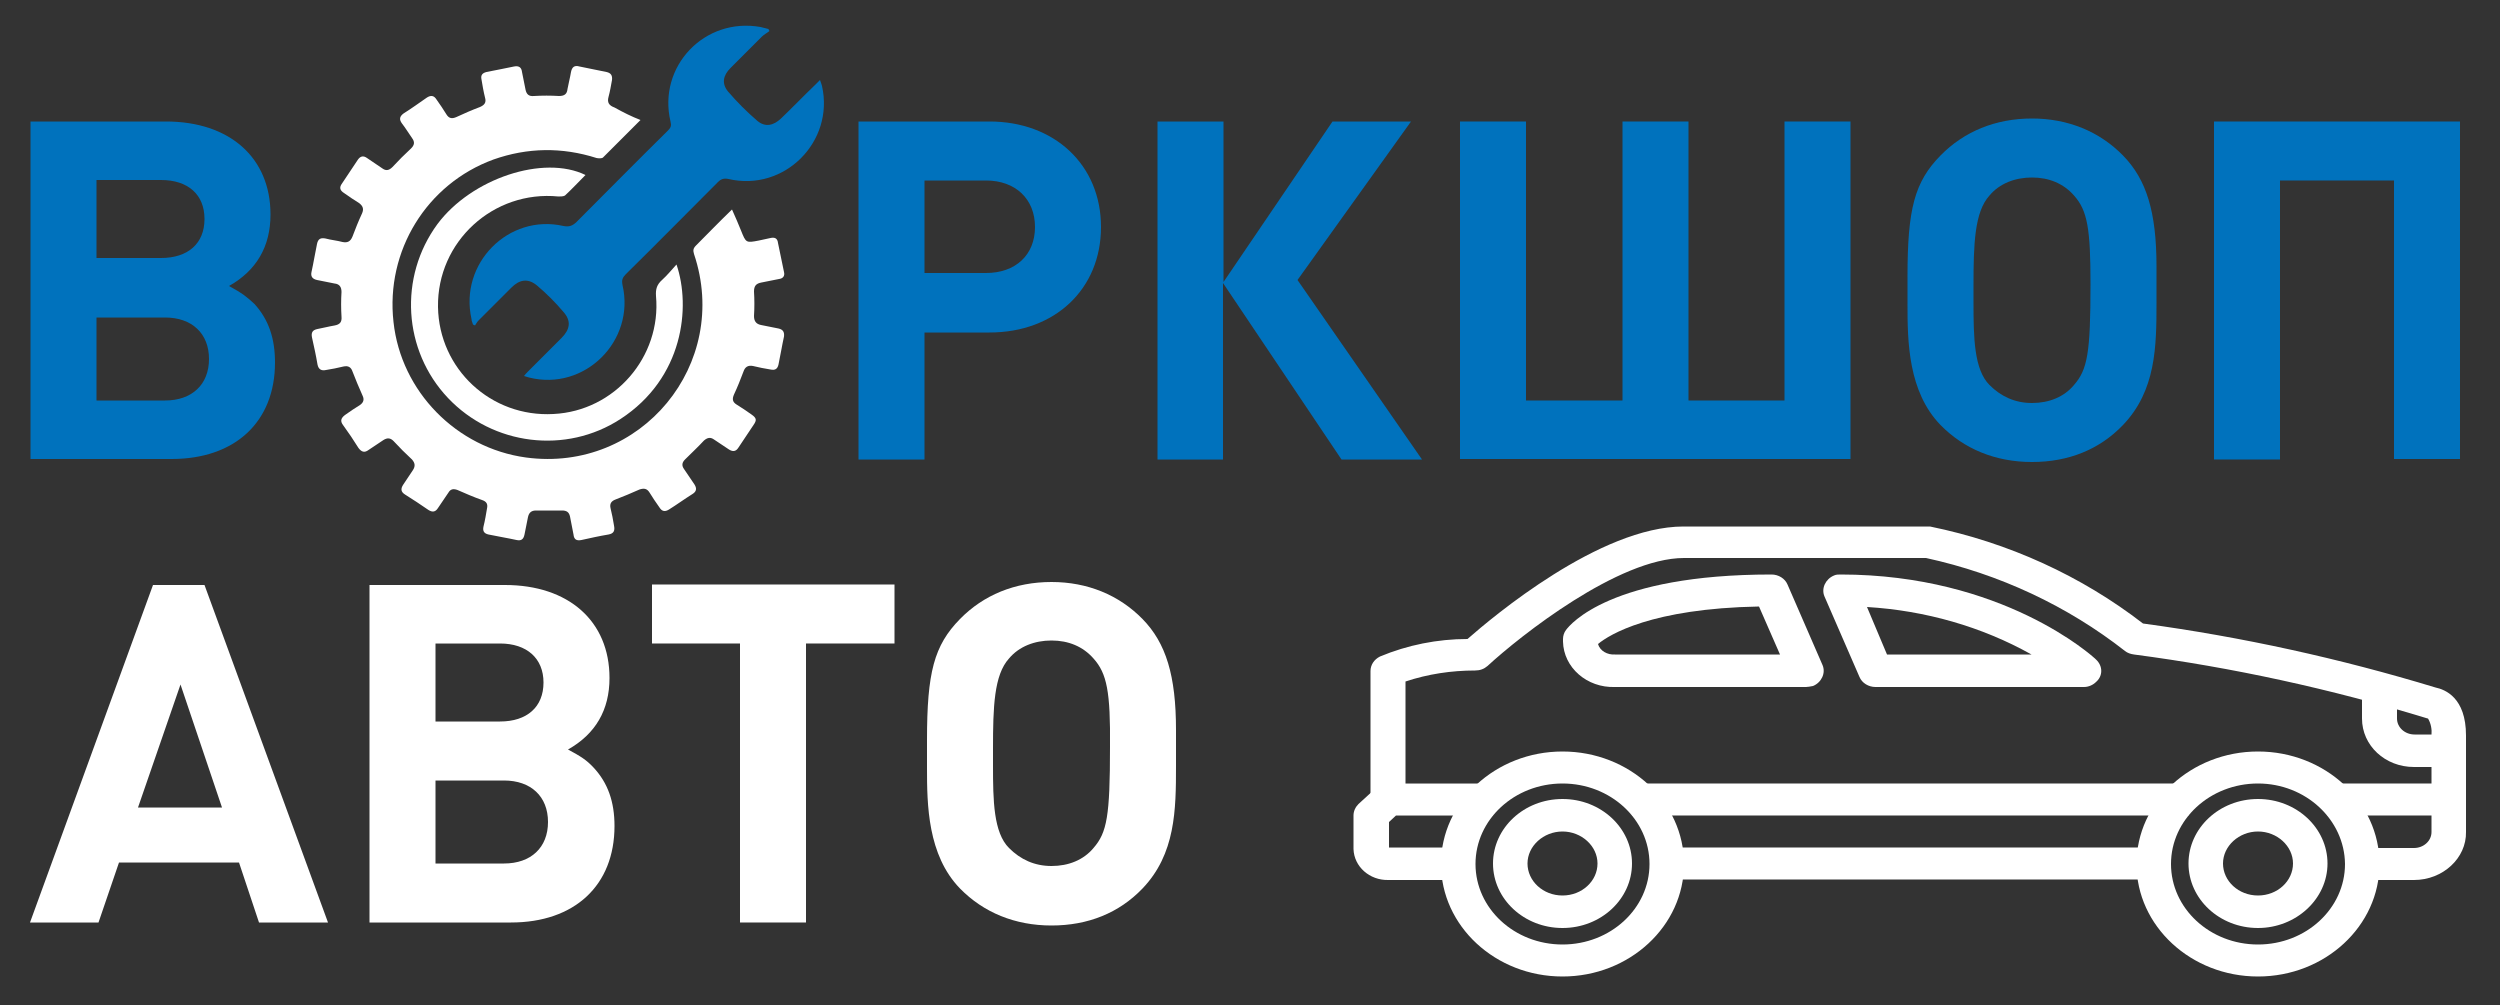
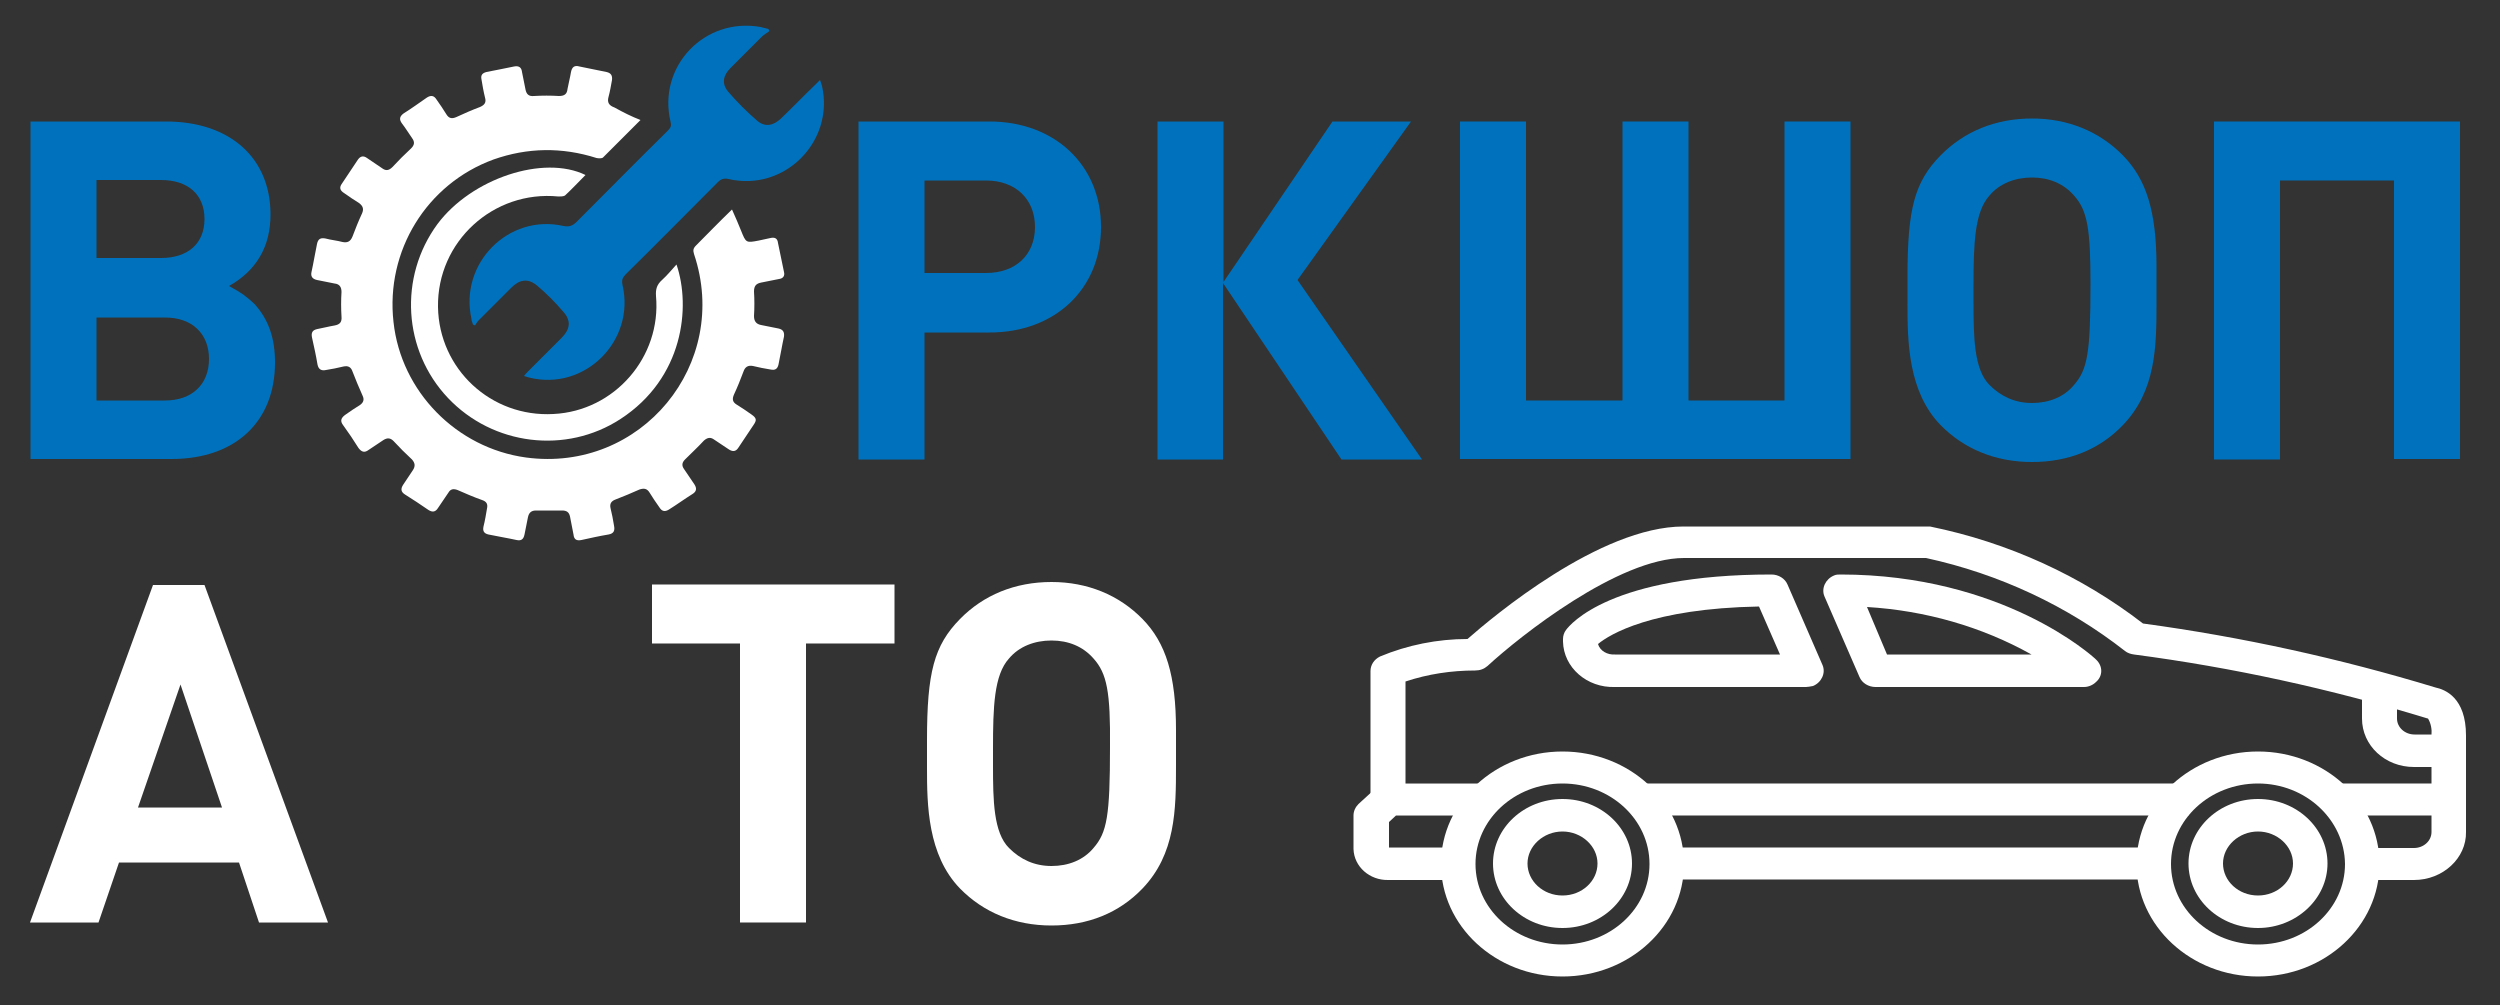
<svg xmlns="http://www.w3.org/2000/svg" id="Layer_1" x="0px" y="0px" viewBox="0 0 500 201" style="enable-background:new 0 0 500 201;" xml:space="preserve">
  <rect x="0" y="0" width="500" height="201" fill="#333333" stroke="none" />
  <style type="text/css"> .st0{fill:#0072BD;} .st1{fill:#FFFFFF;} </style>
-   <path class="st1" d="M51.8,184.5l-4-12h-24l-4.1,12H6l24.6-67.5h10.3l24.7,67.5H51.8z M36.1,136.9l-8.5,24.6h16.8L36.1,136.9z" />
-   <path class="st1" d="M118.7,153.5c2.9,3.1,4.2,6.9,4.2,11.7c0,11.9-8,19.3-20.7,19.3H73.9v-67.5H101c12.7,0,20.9,7.2,20.9,18.6 c0,6.4-2.8,11.2-8.3,14.3C116.2,151.3,117.3,152,118.7,153.5z M100,144.3c5.4,0,8.7-2.9,8.7-7.8c0-4.8-3.3-7.8-8.7-7.8H87.1v15.6 H100z M100.8,172.7c5.4,0,8.8-3.2,8.8-8.3c0-5.1-3.4-8.3-8.8-8.3H87.1v16.6H100.8z" />
+   <path class="st1" d="M51.8,184.5l-4-12h-24l-4.1,12H6l24.6-67.5h10.3l24.7,67.5z M36.1,136.9l-8.5,24.6h16.8L36.1,136.9z" />
  <path class="st1" d="M161.2,128.7v55.8H148v-55.8h-17.6v-11.8h48.5v11.8H161.2z" />
  <path class="st1" d="M235.2,153.2c0,8.8-0.1,17.6-6.7,24.5c-4.7,4.9-10.9,7.4-18.2,7.4c-7.3,0-13.6-2.6-18.3-7.4 c-6.5-6.7-6.6-16.8-6.6-24.1V148c0-13.5,1.4-18.9,6.6-24.2c4.7-4.8,11-7.4,18.3-7.4c7.2,0,13.5,2.6,18.2,7.4 c4.7,4.8,6.7,11.3,6.7,22.2V153.2z M218.7,131.7c-2.1-2.4-5-3.6-8.4-3.6c-3.4,0-6.5,1.2-8.5,3.6c-3,3.3-3.2,9.7-3.2,18v3.4 c0,7,0.1,13.4,3.2,16.5c2.3,2.3,5.1,3.6,8.5,3.6c3.4,0,6.4-1.2,8.4-3.6c2.7-3.1,3.3-6.4,3.3-20.2 C222.1,138.4,221.4,134.7,218.7,131.7z" />
  <path class="st1" d="M312.5,195.3c-13.4,0-24.3-10.1-24.3-22.5s10.9-22.5,24.3-22.5s24.3,10.1,24.3,22.5 C336.8,185.2,325.9,195.3,312.5,195.3z M312.5,156.7c-9.6,0-17.4,7.2-17.4,16.1s7.8,16.1,17.4,16.1s17.4-7.2,17.4-16.1 C329.9,163.9,322.1,156.7,312.5,156.7z" />
  <path class="st1" d="M312.5,185.6c-7.7,0-13.9-5.8-13.9-12.9s6.2-12.9,13.9-12.9s13.9,5.8,13.9,12.9S320.2,185.6,312.5,185.6z M312.5,166.3c-3.8,0-7,2.9-7,6.4s3.1,6.4,7,6.4s7-2.9,7-6.4S316.3,166.3,312.5,166.3z" />
  <path class="st1" d="M451.6,195.3c-13.4,0-24.3-10.1-24.3-22.5s10.9-22.5,24.3-22.5s24.3,10.1,24.3,22.5 C475.9,185.2,465,195.3,451.6,195.3z M451.6,156.7c-9.6,0-17.4,7.2-17.4,16.1s7.8,16.1,17.4,16.1c9.6,0,17.4-7.2,17.4-16.1 C468.9,163.9,461.1,156.7,451.6,156.7z" />
  <path class="st1" d="M451.6,185.6c-7.7,0-13.9-5.8-13.9-12.9s6.2-12.9,13.9-12.9c7.7,0,13.9,5.8,13.9,12.9S459.2,185.6,451.6,185.6z M451.6,166.3c-3.8,0-7,2.9-7,6.4s3.1,6.4,7,6.4s7-2.9,7-6.4S455.4,166.3,451.6,166.3z" />
  <path class="st1" d="M291.6,176h-13.9c-3.8,0.1-6.9-2.7-7-6.2c0-0.1,0-0.2,0-0.3v-6.4c0-0.9,0.4-1.7,1-2.3l3.5-3.2 c0.7-0.6,1.5-0.9,2.5-0.9h20.9v6.4h-19.4l-1.4,1.3v5.1h13.9V176z" />
  <path class="st1" d="M482.8,176h-10.4v-6.4h10.4c1.9,0,3.5-1.4,3.5-3.2V147c0.1-1.1-0.1-2.3-0.7-3.3c-0.2,0-0.3-0.1-0.4-0.1 c-19-5.8-38.6-10.1-58.4-12.7c-0.7-0.1-1.3-0.3-1.8-0.7c-11.5-9-25.1-15.4-39.8-18.6h-48.4c-13.1,0-32.8,15.6-39.3,21.6 c-0.7,0.6-1.5,0.9-2.5,0.9c-4.7,0-9.4,0.7-13.9,2.2v23.6h-7v-25.7c0-1.2,0.7-2.3,1.9-2.9c5.5-2.3,11.5-3.5,17.5-3.5 c5-4.4,26.5-22.5,43.2-22.5h48.7c0.2,0,0.4,0,0.6,0c15.7,3.2,30.3,9.9,42.6,19.4c19.9,2.7,39.4,7,58.5,12.8c1.9,0.4,6.1,2,6.1,9.6 v19.3C493.3,171.6,488.6,176,482.8,176z" />
  <path class="st1" d="M333.3,169.5h97.3v6.4h-97.3V169.5z" />
  <path class="st1" d="M465.5,156.7h24.3v6.4h-24.3V156.7z" />
  <path class="st1" d="M326.4,156.7h111.3v6.4H326.4V156.7z" />
  <path class="st1" d="M416.8,137.4h-41.7c-1.4,0-2.7-0.8-3.2-2l-7-16.1c-0.7-1.6,0.2-3.5,1.9-4.2c0.4-0.2,0.9-0.2,1.3-0.2 c32.4,0,50.4,16.3,51.1,17c1.4,1.3,1.4,3.3,0,4.5C418.6,137,417.7,137.4,416.8,137.4z M377.4,130.9h28.9c-10-5.6-21.3-8.8-32.9-9.5 L377.4,130.9z" />
  <path class="st1" d="M361.2,137.4h-38.2c-5.6,0.2-10.3-3.9-10.4-9.1c0-0.2,0-0.4,0-0.5c0-0.6,0.2-1.3,0.6-1.8 c0.8-1.1,8.9-11.1,41.1-11.1c1.4,0,2.7,0.8,3.2,2l7,16.1c0.7,1.6-0.2,3.5-1.9,4.2C362,137.3,361.6,137.4,361.2,137.4z M319.6,128.8 c0.4,1.4,1.9,2.2,3.4,2.1H356l-4.2-9.6C330.3,121.7,321.9,126.9,319.6,128.8z" />
  <path class="st1" d="M489.8,153.4h-7c-5.8,0-10.4-4.3-10.4-9.7v-6.4h7v6.4c0,1.8,1.6,3.2,3.5,3.2h7V153.4z" />
  <g>
    <path class="st1" d="M128.1,24c-2.6,2.6-5.1,5.1-7.5,7.5c-0.2,0.2-0.9,0.2-1.3,0.1c-6.9-2.2-13.8-2.1-20.6,0.3 c-13.4,4.9-21.6,18.3-20,32.5c1.5,13.9,12.6,25.2,26.5,27.1c23,3.1,41-18.7,33.6-40.7c-0.2-0.7-0.2-1.1,0.4-1.7 c2.3-2.3,4.6-4.7,7.2-7.2c0.7,1.6,1.3,2.9,1.8,4.2c1,2.5,1,2.5,3.6,2c0.8-0.2,1.5-0.3,2.3-0.5c0.9-0.2,1.4,0.1,1.5,1 c0.4,1.9,0.8,3.8,1.2,5.8c0.2,0.8-0.2,1.3-1,1.4c-1.2,0.2-2.3,0.5-3.5,0.7c-1.1,0.2-1.5,0.7-1.5,1.8c0.1,1.6,0.1,3.3,0,4.9 c0,1,0.4,1.6,1.4,1.8c1.2,0.2,2.3,0.5,3.5,0.7c0.9,0.2,1.2,0.7,1.1,1.6c-0.4,1.8-0.7,3.7-1.1,5.6c-0.2,0.9-0.7,1.2-1.6,1 c-1.2-0.2-2.3-0.4-3.5-0.7c-1-0.2-1.6,0.2-1.9,1.1c-0.6,1.6-1.2,3.1-1.9,4.6c-0.4,0.9-0.3,1.5,0.5,2c1,0.6,2,1.3,3,2 c1,0.7,1.1,1.1,0.4,2.1c-1,1.5-2,3-3,4.5c-0.5,0.8-1.1,0.9-1.9,0.4c-1-0.7-2-1.3-3-2c-0.7-0.5-1.3-0.4-2,0.2 c-1.2,1.3-2.5,2.5-3.8,3.8c-0.6,0.6-0.7,1.2-0.2,1.9c0.7,1,1.4,2.1,2.1,3.1c0.5,0.8,0.4,1.4-0.4,1.9c-1.6,1-3.1,2.1-4.7,3.1 c-0.8,0.5-1.4,0.4-1.9-0.4c-0.7-1-1.4-2-2-3c-0.5-0.8-1.1-0.9-2-0.6c-1.6,0.7-3.2,1.4-4.8,2c-0.8,0.3-1.2,0.8-1,1.7 c0.3,1.2,0.5,2.3,0.7,3.5c0.2,1,0,1.6-1.1,1.8c-1.8,0.3-3.6,0.7-5.4,1.1c-1,0.2-1.5-0.1-1.6-1.1c-0.2-1.2-0.5-2.4-0.7-3.6 c-0.2-0.9-0.7-1.2-1.6-1.2c-1.7,0-3.5,0-5.2,0c-0.9,0-1.4,0.4-1.6,1.3c-0.2,1.2-0.5,2.3-0.7,3.5c-0.2,1-0.7,1.3-1.6,1.1 c-1.8-0.4-3.7-0.7-5.6-1.1c-0.9-0.2-1.2-0.7-1-1.6c0.3-1.2,0.5-2.4,0.7-3.6c0.2-0.9-0.1-1.4-1-1.7c-1.7-0.6-3.3-1.3-4.9-2 c-0.8-0.3-1.4-0.2-1.8,0.5c-0.7,1-1.4,2.1-2.1,3.1c-0.5,0.8-1.1,0.9-1.9,0.4c-1.6-1.1-3.1-2.1-4.7-3.1c-0.8-0.5-0.9-1.1-0.4-1.9 c0.7-1,1.3-2,2-3c0.5-0.8,0.4-1.4-0.2-2.1c-1.3-1.2-2.5-2.4-3.7-3.7c-0.6-0.6-1.2-0.7-2-0.2c-1,0.7-2,1.3-3,2 c-0.8,0.6-1.4,0.4-2-0.4c-1-1.6-2-3.1-3.1-4.6c-0.6-0.8-0.4-1.4,0.4-2c1-0.7,2-1.4,3-2c0.7-0.5,0.9-1.1,0.5-1.9 c-0.7-1.6-1.4-3.2-2-4.8c-0.3-0.9-0.9-1.2-1.8-1c-1.2,0.3-2.3,0.5-3.5,0.7c-0.9,0.2-1.5-0.1-1.7-1.1c-0.3-1.8-0.7-3.6-1.1-5.4 c-0.2-1,0.1-1.5,1.1-1.7c1.1-0.2,2.2-0.5,3.4-0.7c1.1-0.2,1.5-0.7,1.4-1.8c-0.1-1.6-0.1-3.3,0-4.9c0-1-0.4-1.6-1.4-1.7 c-1.2-0.2-2.3-0.5-3.5-0.7c-0.9-0.2-1.3-0.7-1.1-1.6c0.4-1.8,0.7-3.7,1.1-5.6c0.2-1,0.7-1.3,1.7-1.1c1.1,0.3,2.3,0.4,3.4,0.7 c1,0.2,1.6-0.1,2-1.1c0.6-1.6,1.2-3.1,1.9-4.6c0.4-0.9,0.2-1.5-0.6-2.1c-1-0.6-2-1.3-3-2c-0.8-0.5-1-1.1-0.4-1.9 c1.1-1.6,2.1-3.2,3.2-4.8c0.5-0.7,1.1-0.8,1.8-0.3c1,0.7,2.1,1.4,3.1,2.1c0.7,0.5,1.3,0.4,2-0.3c1.2-1.3,2.4-2.5,3.7-3.7 c0.7-0.7,0.8-1.3,0.2-2.1c-0.7-1-1.3-2-2-2.9c-0.6-0.8-0.5-1.4,0.3-2c1.6-1,3.1-2.1,4.7-3.2c0.8-0.5,1.4-0.4,1.9,0.4 c0.7,1,1.4,2,2,3c0.5,0.8,1.1,0.9,2,0.5c1.5-0.7,3.1-1.4,4.7-2c0.9-0.4,1.3-0.9,1-1.9c-0.3-1.2-0.5-2.4-0.7-3.6 c-0.2-0.9,0.2-1.3,1-1.5c1.9-0.4,3.7-0.7,5.5-1.1c1-0.2,1.5,0.2,1.6,1.1c0.2,1.2,0.5,2.3,0.7,3.5c0.2,1,0.7,1.4,1.7,1.3 c1.7-0.1,3.3-0.1,5,0c1.1,0,1.6-0.4,1.7-1.4c0.2-1.1,0.5-2.2,0.7-3.4c0.2-1,0.7-1.4,1.7-1.1c1.8,0.4,3.6,0.7,5.4,1.1 c0.9,0.2,1.2,0.7,1.1,1.6c-0.2,1.1-0.4,2.3-0.7,3.4c-0.3,1.1,0.1,1.7,1.2,2.1C124.7,22.5,126.3,23.3,128.1,24z" />
  </g>
  <g>
    <path class="st0" d="M153.9,6.2c-0.5,0.4-1.1,0.7-1.5,1.1c-2.1,2.1-4.2,4.2-6.3,6.3c-1.5,1.5-1.8,3.1-0.5,4.7 c1.8,2.1,3.8,4.1,5.9,5.9c1.6,1.3,3.2,0.9,4.7-0.5c2.3-2.2,4.5-4.5,6.8-6.7c0.3-0.3,0.6-0.6,1-1c0.2,0.5,0.3,0.9,0.4,1.2 c2.5,11.1-7.5,21.2-18.7,18.6c-0.9-0.2-1.5,0-2.1,0.6c-6.1,6.1-12.2,12.3-18.4,18.4c-0.7,0.7-0.9,1.2-0.7,2.2 c2.6,11.2-7.6,21.3-18.7,18.5c-0.3-0.1-0.6-0.2-1-0.3c0.3-0.4,0.6-0.7,0.8-0.9c2.2-2.2,4.4-4.4,6.7-6.7c1.7-1.7,2-3.4,0.4-5.2 c-1.6-1.9-3.4-3.7-5.3-5.3c-1.8-1.5-3.5-1.2-5.1,0.4c-2.2,2.2-4.4,4.4-6.6,6.6c-0.3,0.3-0.5,0.7-0.7,1c-0.1-0.1-0.3-0.1-0.4-0.2 c-0.1-0.4-0.3-0.7-0.3-1.1c-2.5-11.1,7.4-21.1,18.4-18.6c1.1,0.2,1.7,0,2.5-0.7c6.1-6.1,12.2-12.3,18.4-18.4c0.6-0.6,0.7-1,0.5-1.8 c-2.6-11,6.8-20.9,18-18.9c0.5,0.1,1.1,0.3,1.6,0.4C153.7,5.9,153.8,6.1,153.9,6.2z" />
  </g>
  <g>
    <path class="st1" d="M135.3,52.9c2.9,8.5,1.4,22.7-11.2,30.9c-10.9,7.1-25.5,5.3-34.5-4.2c-9-9.5-9.9-24.2-2.1-34.8 c6.8-9.1,21.2-13.9,29.6-9.8c-1.4,1.4-2.7,2.8-4.1,4.1c-0.3,0.2-0.9,0.2-1.3,0.2c-13-1.3-24.3,9-24.1,22.1 c0.2,12.4,10.6,22.1,23.1,21.4c12.2-0.6,21.6-11.4,20.5-23.6c-0.1-1.4,0.2-2.3,1.2-3.2C133.4,55.1,134.3,54,135.3,52.9z" />
  </g>
  <path class="st0" d="M50.9,60.8C53.8,64,55,67.8,55,72.5c0,11.9-8,19.3-20.7,19.3H6.1V24.3h27.1c12.7,0,20.9,7.2,20.9,18.6 c0,6.4-2.8,11.2-8.3,14.3C48.4,58.6,49.4,59.4,50.9,60.8z M32.2,51.6c5.4,0,8.7-2.9,8.7-7.8s-3.3-7.8-8.7-7.8H19.3v15.6H32.2z M33,80.1c5.4,0,8.8-3.2,8.8-8.3s-3.4-8.3-8.8-8.3H19.3v16.6H33z" />
  <path class="st0" d="M197.9,24.3c13,0,22.3,8.7,22.3,21.1s-9.2,21.1-22.3,21.1h-13v25.4h-13.2V24.3H197.9z M197.2,54.6 c5.9,0,9.8-3.6,9.8-9.2c0-5.6-3.9-9.3-9.8-9.3h-12.3v18.5H197.2z" />
  <path class="st0" d="M231.5,91.8V24.3h13.2v32.1l21.8-32.1h15.7L259.5,56l24.9,35.9h-16.1l-23.7-35.3v35.3H231.5z" />
  <path class="st0" d="M292,91.8V24.3h13.2v55.8h19.3V24.3h13.2v55.8h19.2V24.3h13.2v67.5H292z" />
  <path class="st0" d="M431.3,60.5c0,8.8-0.1,17.6-6.7,24.5c-4.7,4.9-10.9,7.4-18.2,7.4c-7.3,0-13.6-2.6-18.3-7.4 c-6.5-6.7-6.6-16.8-6.6-24.1v-5.6c0-13.5,1.4-18.9,6.6-24.2c4.7-4.8,11-7.4,18.3-7.4c7.2,0,13.5,2.6,18.2,7.4s6.7,11.3,6.7,22.2 V60.5z M414.8,39.1c-2.1-2.4-5-3.6-8.4-3.6c-3.4,0-6.5,1.2-8.5,3.6c-3,3.3-3.2,9.7-3.2,18v3.4c0,7,0.1,13.4,3.2,16.5 c2.3,2.3,5.1,3.6,8.5,3.6c3.4,0,6.4-1.2,8.4-3.6c2.7-3.1,3.3-6.4,3.3-20.2C418.1,45.8,417.5,42.1,414.8,39.1z" />
  <path class="st0" d="M478.8,91.8V36.1H456v55.8h-13.2V24.3H492v67.5H478.8z" />
</svg>